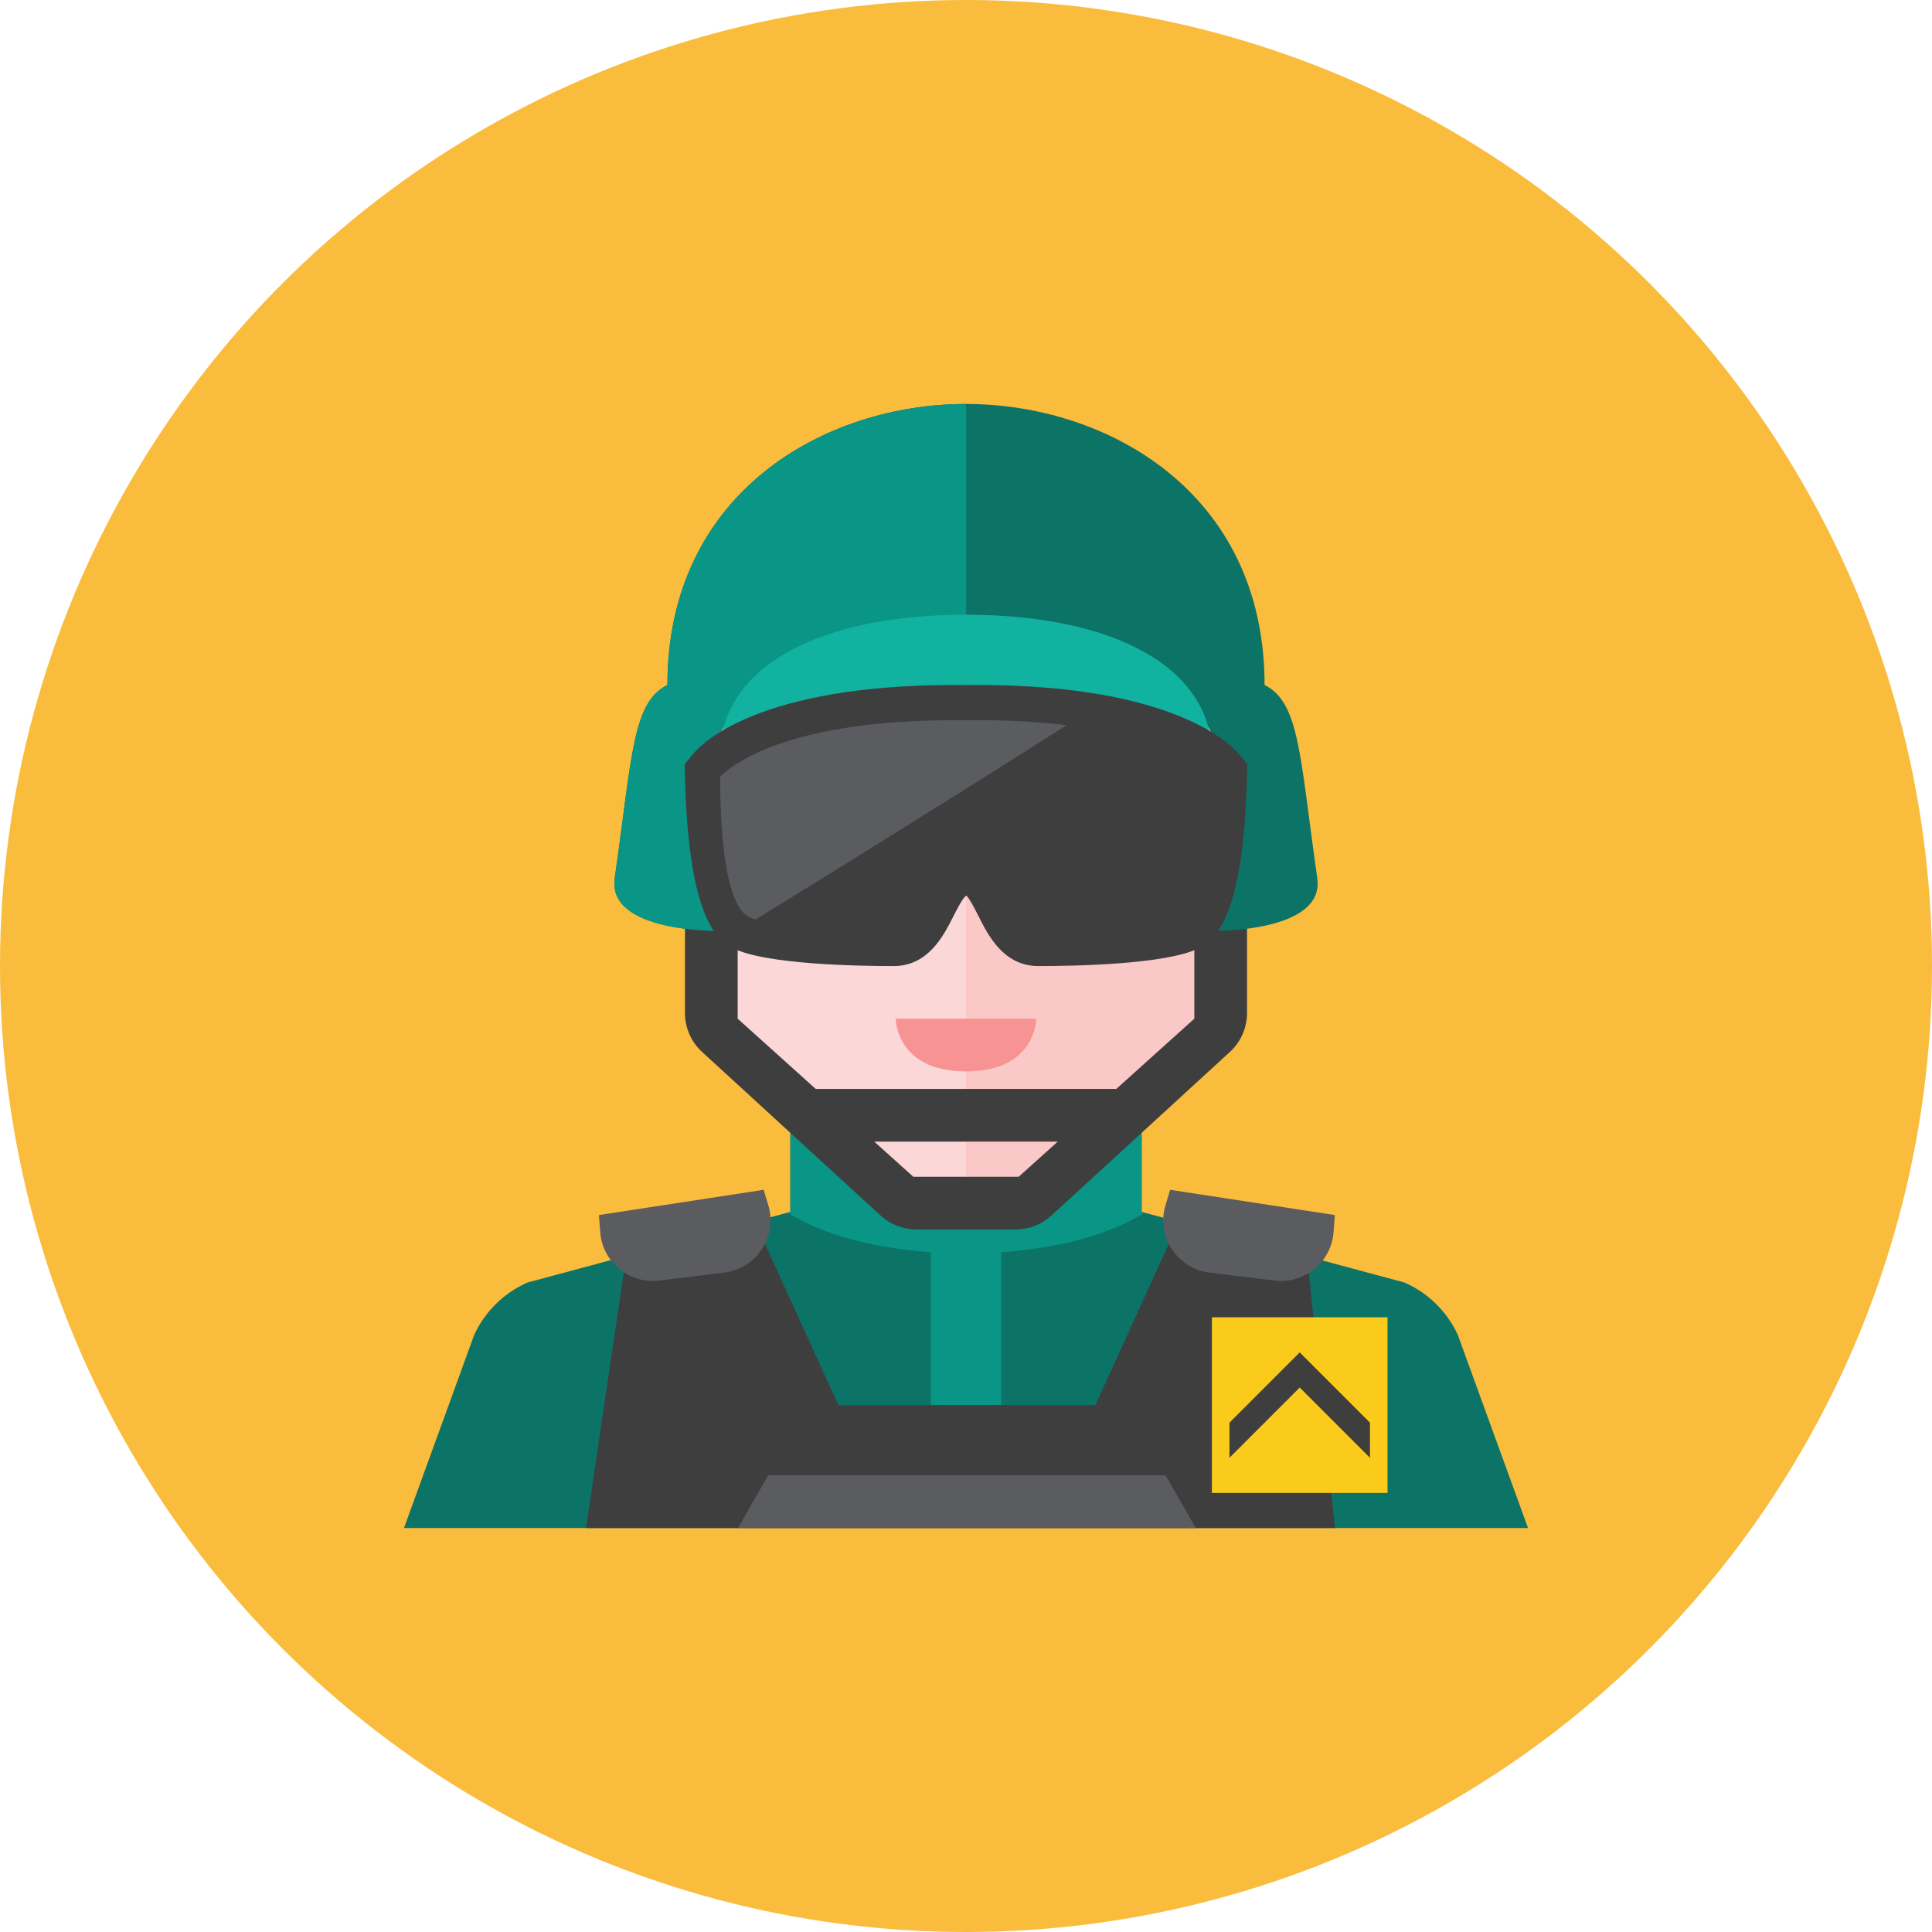
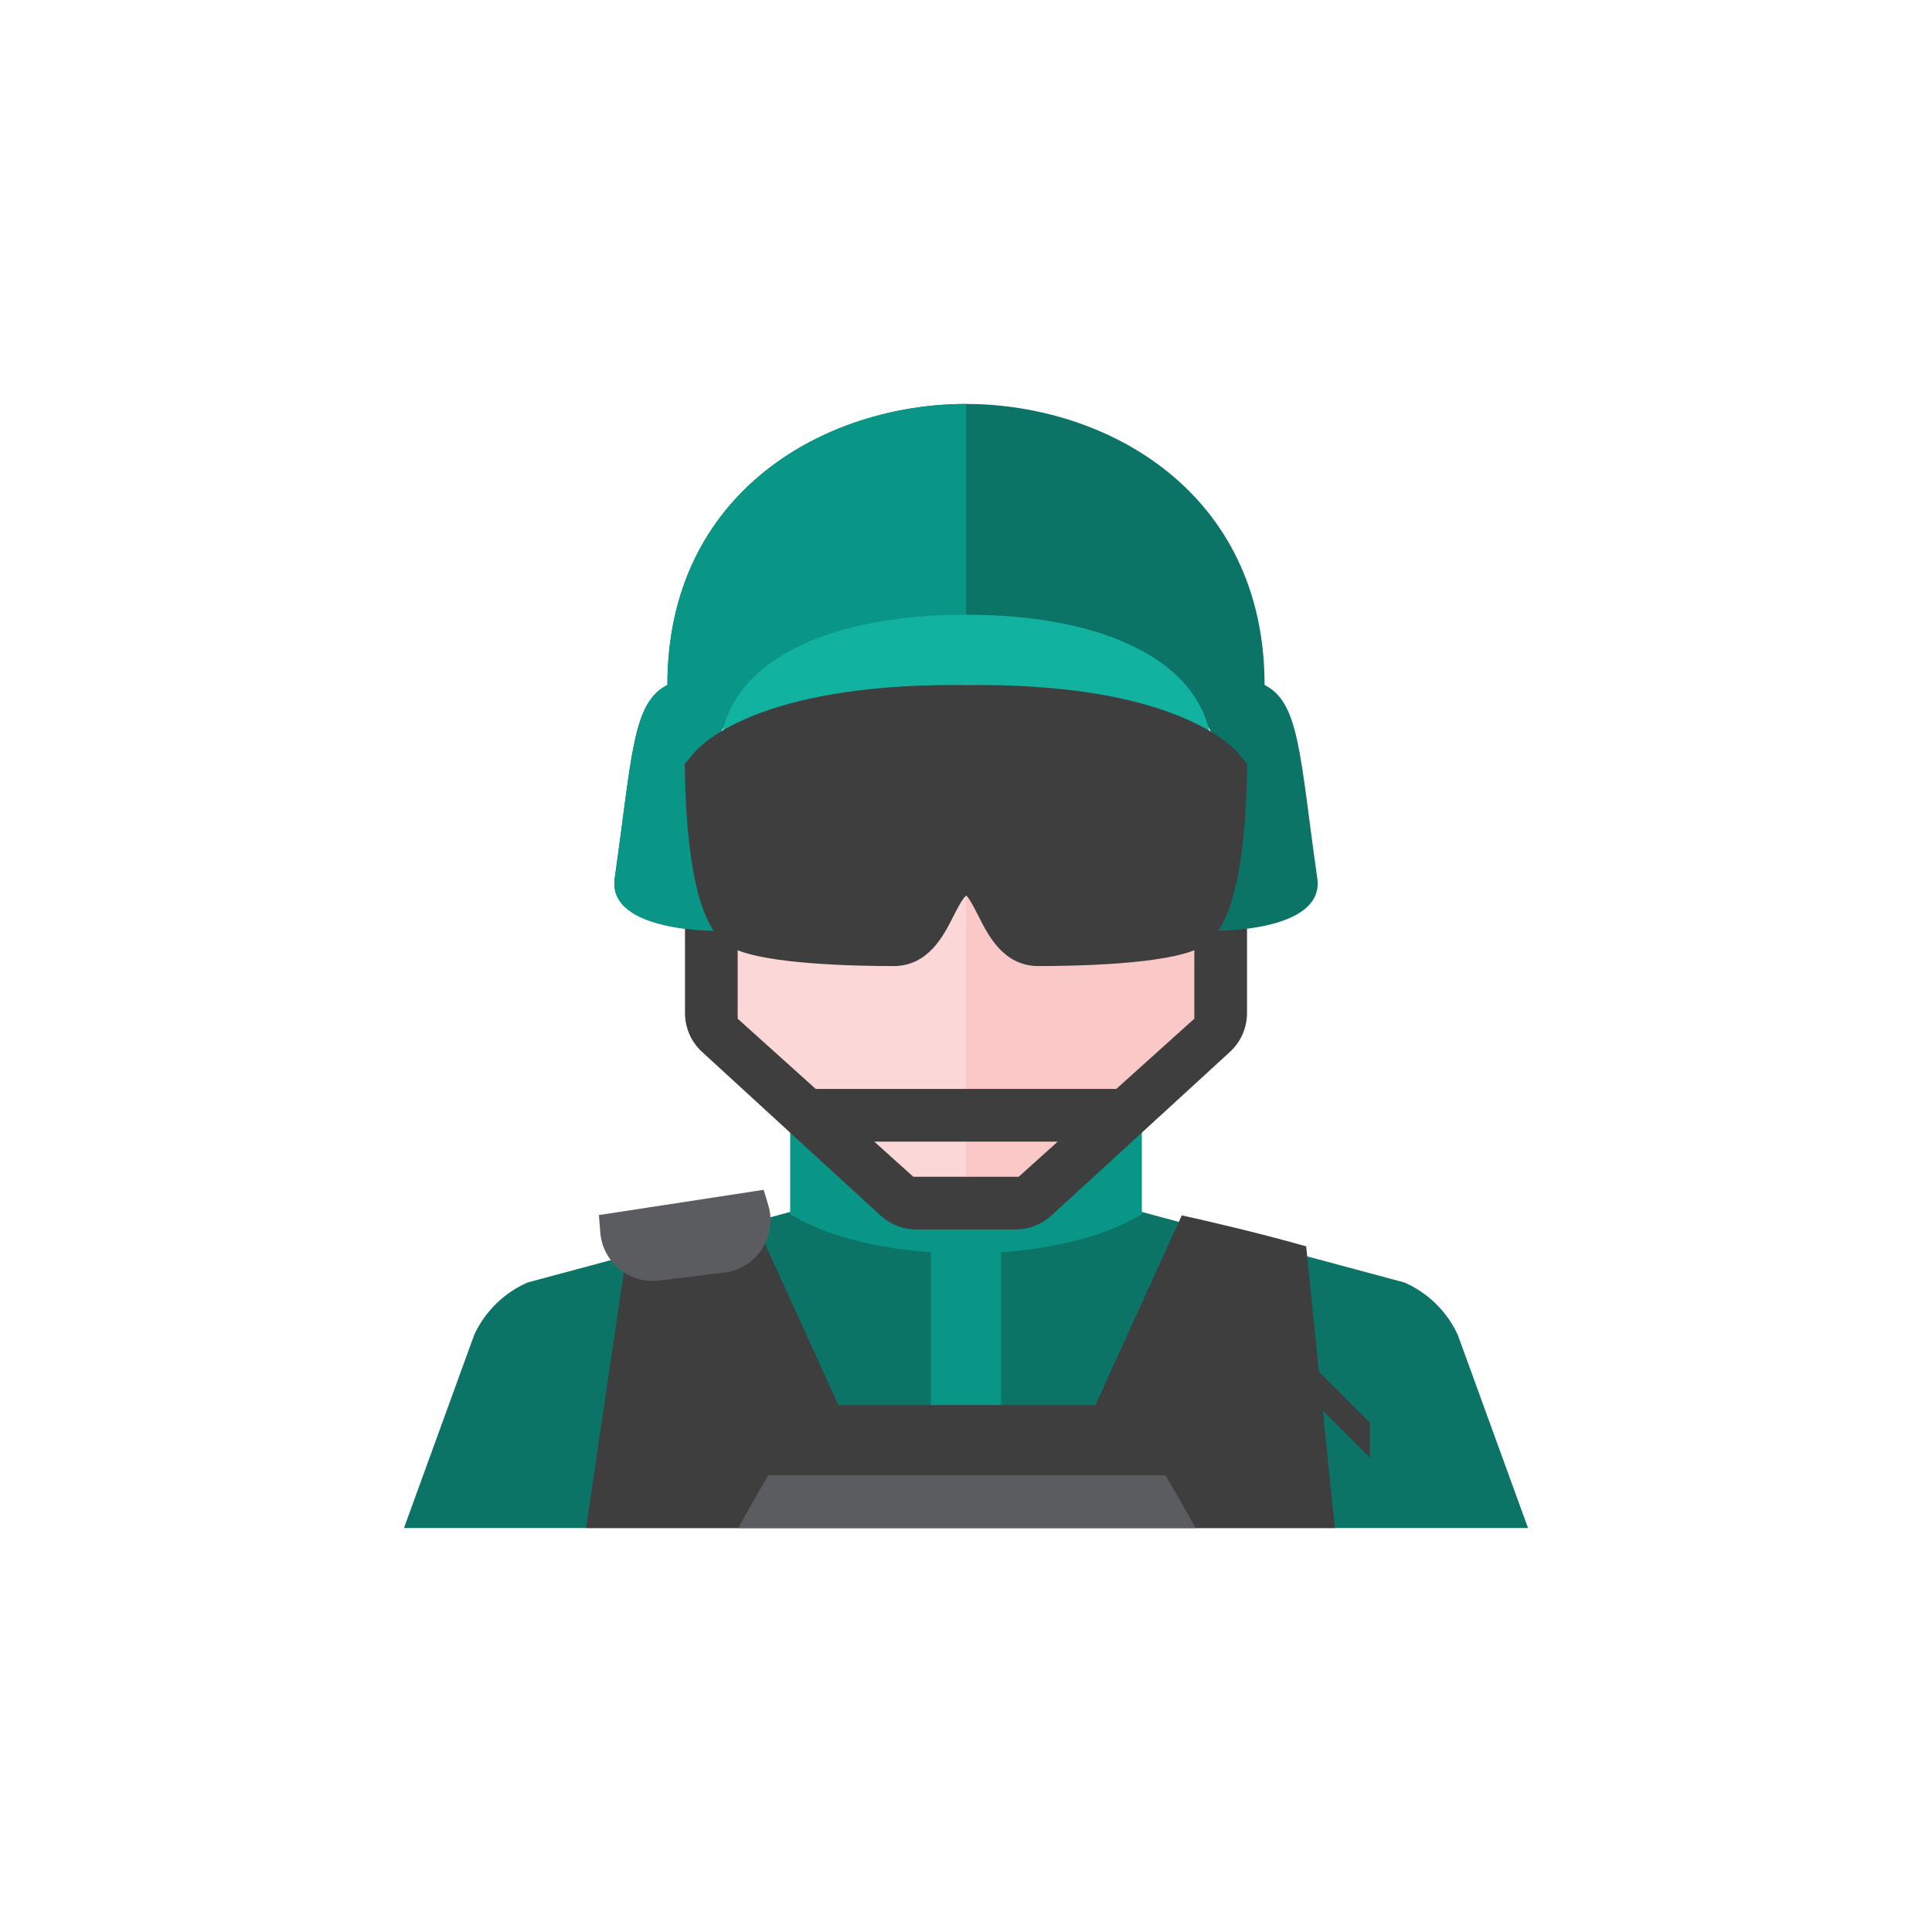
<svg xmlns="http://www.w3.org/2000/svg" height="110px" style="enable-background:new 0 0 110 110;" version="1.0" viewBox="0 0 110 110" width="110px" xml:space="preserve">
  <g id="Artboard" />
  <g id="Multicolor">
    <g>
-       <circle cx="55" cy="55" r="55" style="fill:#FABC3D;" />
-     </g>
+       </g>
    <g>
      <path d="M83,76c-0.615-1.333-1.698-2.394-3.043-2.982L65,69v-5.001l-3.243,3.241    c-1.125,1.125-2.651,1.757-4.242,1.757H55h-2.516c-1.591,0-3.116-0.632-4.242-1.757L45,63.999V69l-14.957,4.018    C28.698,73.606,27.615,74.667,27,76l-4,11h32h32L83,76z" style="fill:#0C7367;" />
      <path d="M65.143,69.039L65,69v-5.001l-3.243,3.241c-1.125,1.125-2.651,1.757-4.242,1.757H55h-2.516    c-1.591,0-3.116-0.632-4.242-1.757L45,63.999V69l-0.143,0.039c1.786,1.178,4.719,2.018,8.143,2.259V80h4v-8.703    C60.424,71.056,63.357,70.217,65.143,69.039z" style="fill:#099686;" />
      <path d="M68.831,41.482C67.781,39.744,61.441,39.044,55,39c-6.441,0.044-12.781,0.744-13.831,2.482    C41.04,42.882,41.003,44.392,41,46v7v5.343c0,1.061,0.422,2.079,1.172,2.829l6.071,6.069c1.125,1.125,2.651,1.757,4.242,1.757H55    h2.516c1.591,0,3.116-0.632,4.242-1.757l6.071-6.069c0.75-0.75,1.172-1.768,1.172-2.829V53v-7    C68.997,44.392,68.96,42.882,68.831,41.482z" style="fill:#FBC8C8;" />
      <path d="M41.169,41.482C41.04,42.882,41.003,44.392,41,46v7v5.343c0,1.061,0.422,2.079,1.172,2.829    l6.071,6.068c1.125,1.125,2.651,1.757,4.242,1.757H55V39C48.559,39.044,42.219,39.744,41.169,41.482z" style="fill:#FBD7D7;" />
      <g>
-         <path d="M51,58h8c0,0,0,3-4,3S51,58,51,58z" style="fill:#F79392;" />
-       </g>
+         </g>
      <g>
        <g>
          <path d="M76,87l-1.633-16.039c-2.884-0.812-5.686-1.455-7.082-1.763L62.367,80H47.734l-4.918-10.802      c-1.396,0.308-4.197,0.951-7.082,1.763L33.367,87H76z" style="fill:#3E3E3F;" />
        </g>
        <g>
          <polygon points="68.082,87 66.367,84 43.734,84 42.02,87     " style="fill:#5B5C5F;" />
        </g>
        <g>
          <path d="M34.101,69.18l0.074,0.978c0.062,0.818,0.455,1.574,1.089,2.094s1.453,0.758,2.267,0.658      l3.703-0.453c0.879-0.107,1.666-0.598,2.149-1.34s0.615-1.66,0.358-2.507l-0.262-0.867L34.101,69.18z" style="fill:#5B5C5F;" />
        </g>
        <g>
-           <path d="M76,69.18l-0.074,0.978c-0.062,0.818-0.455,1.574-1.089,2.094s-1.453,0.758-2.267,0.658      l-3.703-0.453c-0.879-0.107-1.666-0.598-2.149-1.34c-0.484-0.742-0.615-1.66-0.358-2.507l0.262-0.867L76,69.18z" style="fill:#5B5C5F;" />
-         </g>
+           </g>
      </g>
      <g>
-         <rect height="10" style="fill:#FACB1B;" width="10" x="69" y="75" />
-       </g>
+         </g>
      <g>
        <polygon points="70,81 74,77 78,81 78,83 74,79 70,83    " style="fill:#3E3E3F;" />
      </g>
      <path d="M68.879,51.121C68.316,51.684,68,52.447,68,53.243V58l-4.444,4H55h-8.556L42,58v-4.757    c0-0.796-0.316-1.559-0.879-2.121L39,49v8.68c0,0.841,0.353,1.643,0.973,2.212l10.167,9.32C50.693,69.719,51.417,70,52.167,70H55    h2.833c0.75,0,1.474-0.281,2.027-0.789l10.167-9.32C70.647,59.323,71,58.521,71,57.68V49L68.879,51.121z M58,67h-3h-3l-2.222-2H55    h5.222L58,67z" style="fill:#3E3E3F;" />
      <path d="M75,50c-1-7-1-10-3-11c0-11-9-16-17-16s-17,5-17,16c-2,1-2,4-3,11c-0.447,3.13,6,3,6,3    c0-4,0-10,0-11c0-2.122,6.95-2.952,14-3c7.05,0.048,14,0.878,14,3c0,1,0,7,0,11C69,53,75.447,53.13,75,50z" style="fill:#0C7367;" />
      <g>
        <path d="M55,23c-8,0-17,5-17,16c-2,1-2,4-3,11c-0.447,3.13,6,3,6,3c0-4,0-10,0-11c0-2.122,6.95-2.952,14-3     V23z" style="fill:#099686;" />
      </g>
      <g>
        <path d="M55,35c-8.4,0-14,3-14,8c1.867-2,9.333-4,14-4s12.133,2,14,4C69,38,63.4,35,55,35z" style="fill:#12B2A0;" />
      </g>
      <path d="M70.541,42.929c-0.231-0.28-1.166-1.265-3.462-2.184C64.185,39.587,60.336,39,55.64,39    c-0.218,0-0.438,0.001-0.664,0.004C54.799,39.001,54.577,39,54.36,39c-11.089,0-14.358,3.273-14.901,3.929l-0.476,0.576L39,44.252    c0.203,8.503,2.07,9.41,2.772,9.751c1.86,0.904,6.99,1.001,9.109,1.001c1.972,0,2.854-1.751,3.382-2.798    c0.192-0.381,0.55-1.091,0.754-1.215c0.167,0.124,0.524,0.833,0.717,1.215c0.528,1.046,1.411,2.798,3.382,2.798    c2.119,0,7.25-0.098,9.109-1.001c0.703-0.341,2.569-1.249,2.772-9.751l0.018-0.748L70.541,42.929z" style="fill:#3E3E3F;" />
-       <path d="M55,41.007c-11.243-0.13-13.897,3.193-14,3.2c0,2.4,0.174,7.285,1.647,8.001    c0.105,0.051,0.232,0.099,0.375,0.144c9.223-5.683,15.052-9.372,17.705-11.065C59.124,41.093,57.234,40.982,55,41.007z" style="fill:#5B5C5F;" />
    </g>
  </g>
</svg>